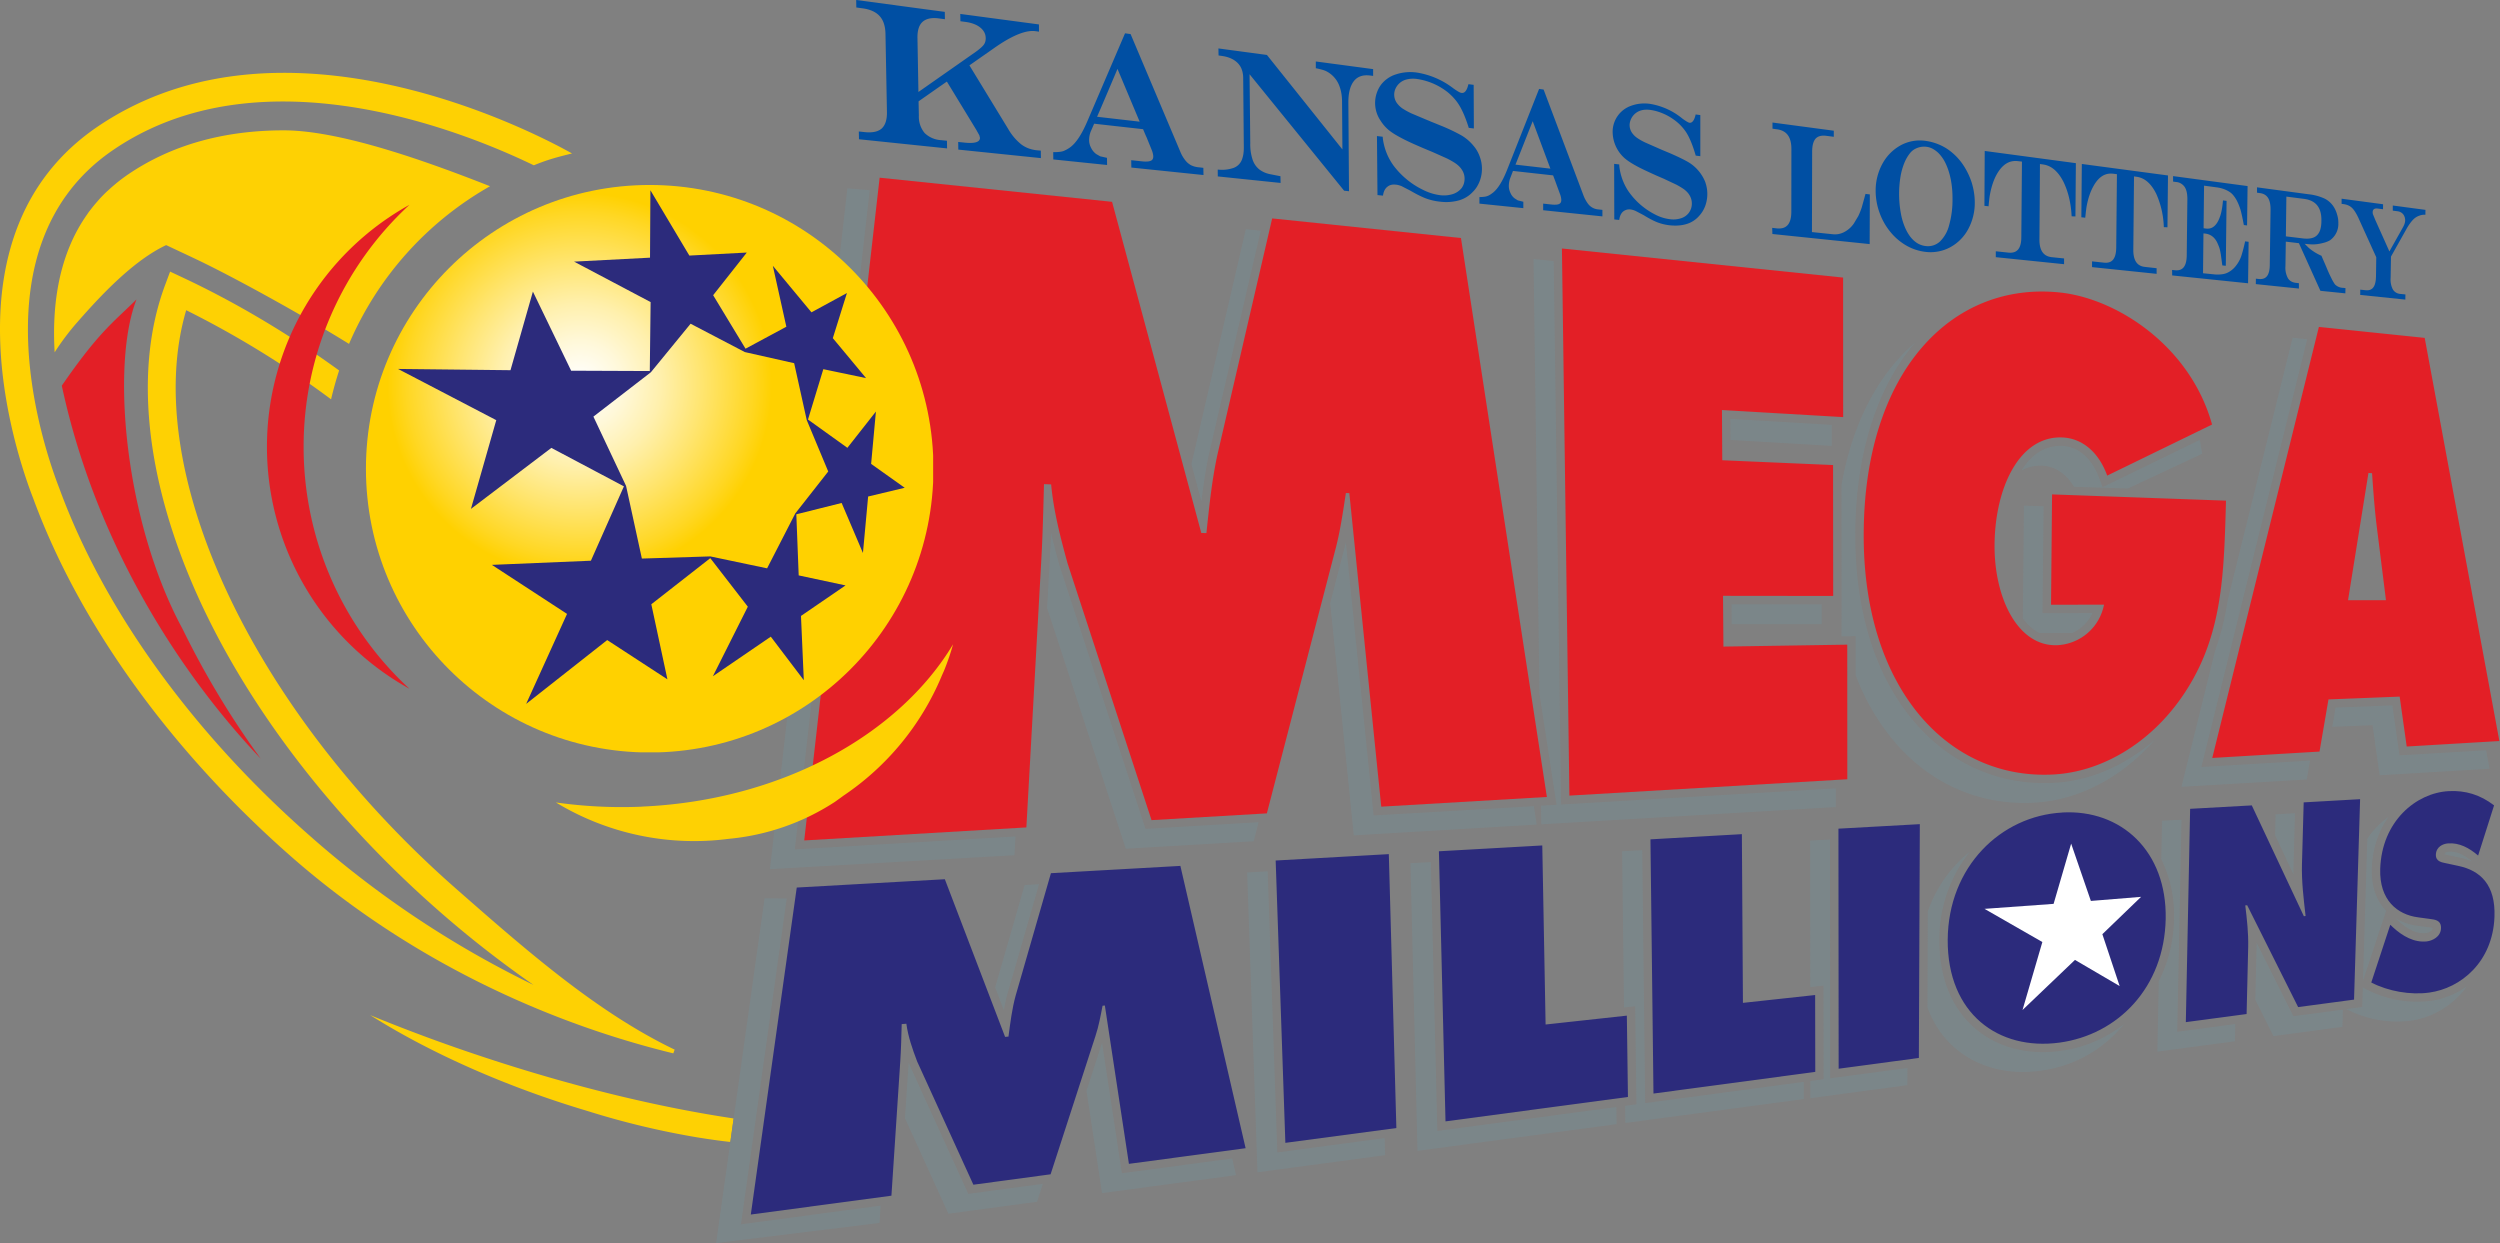
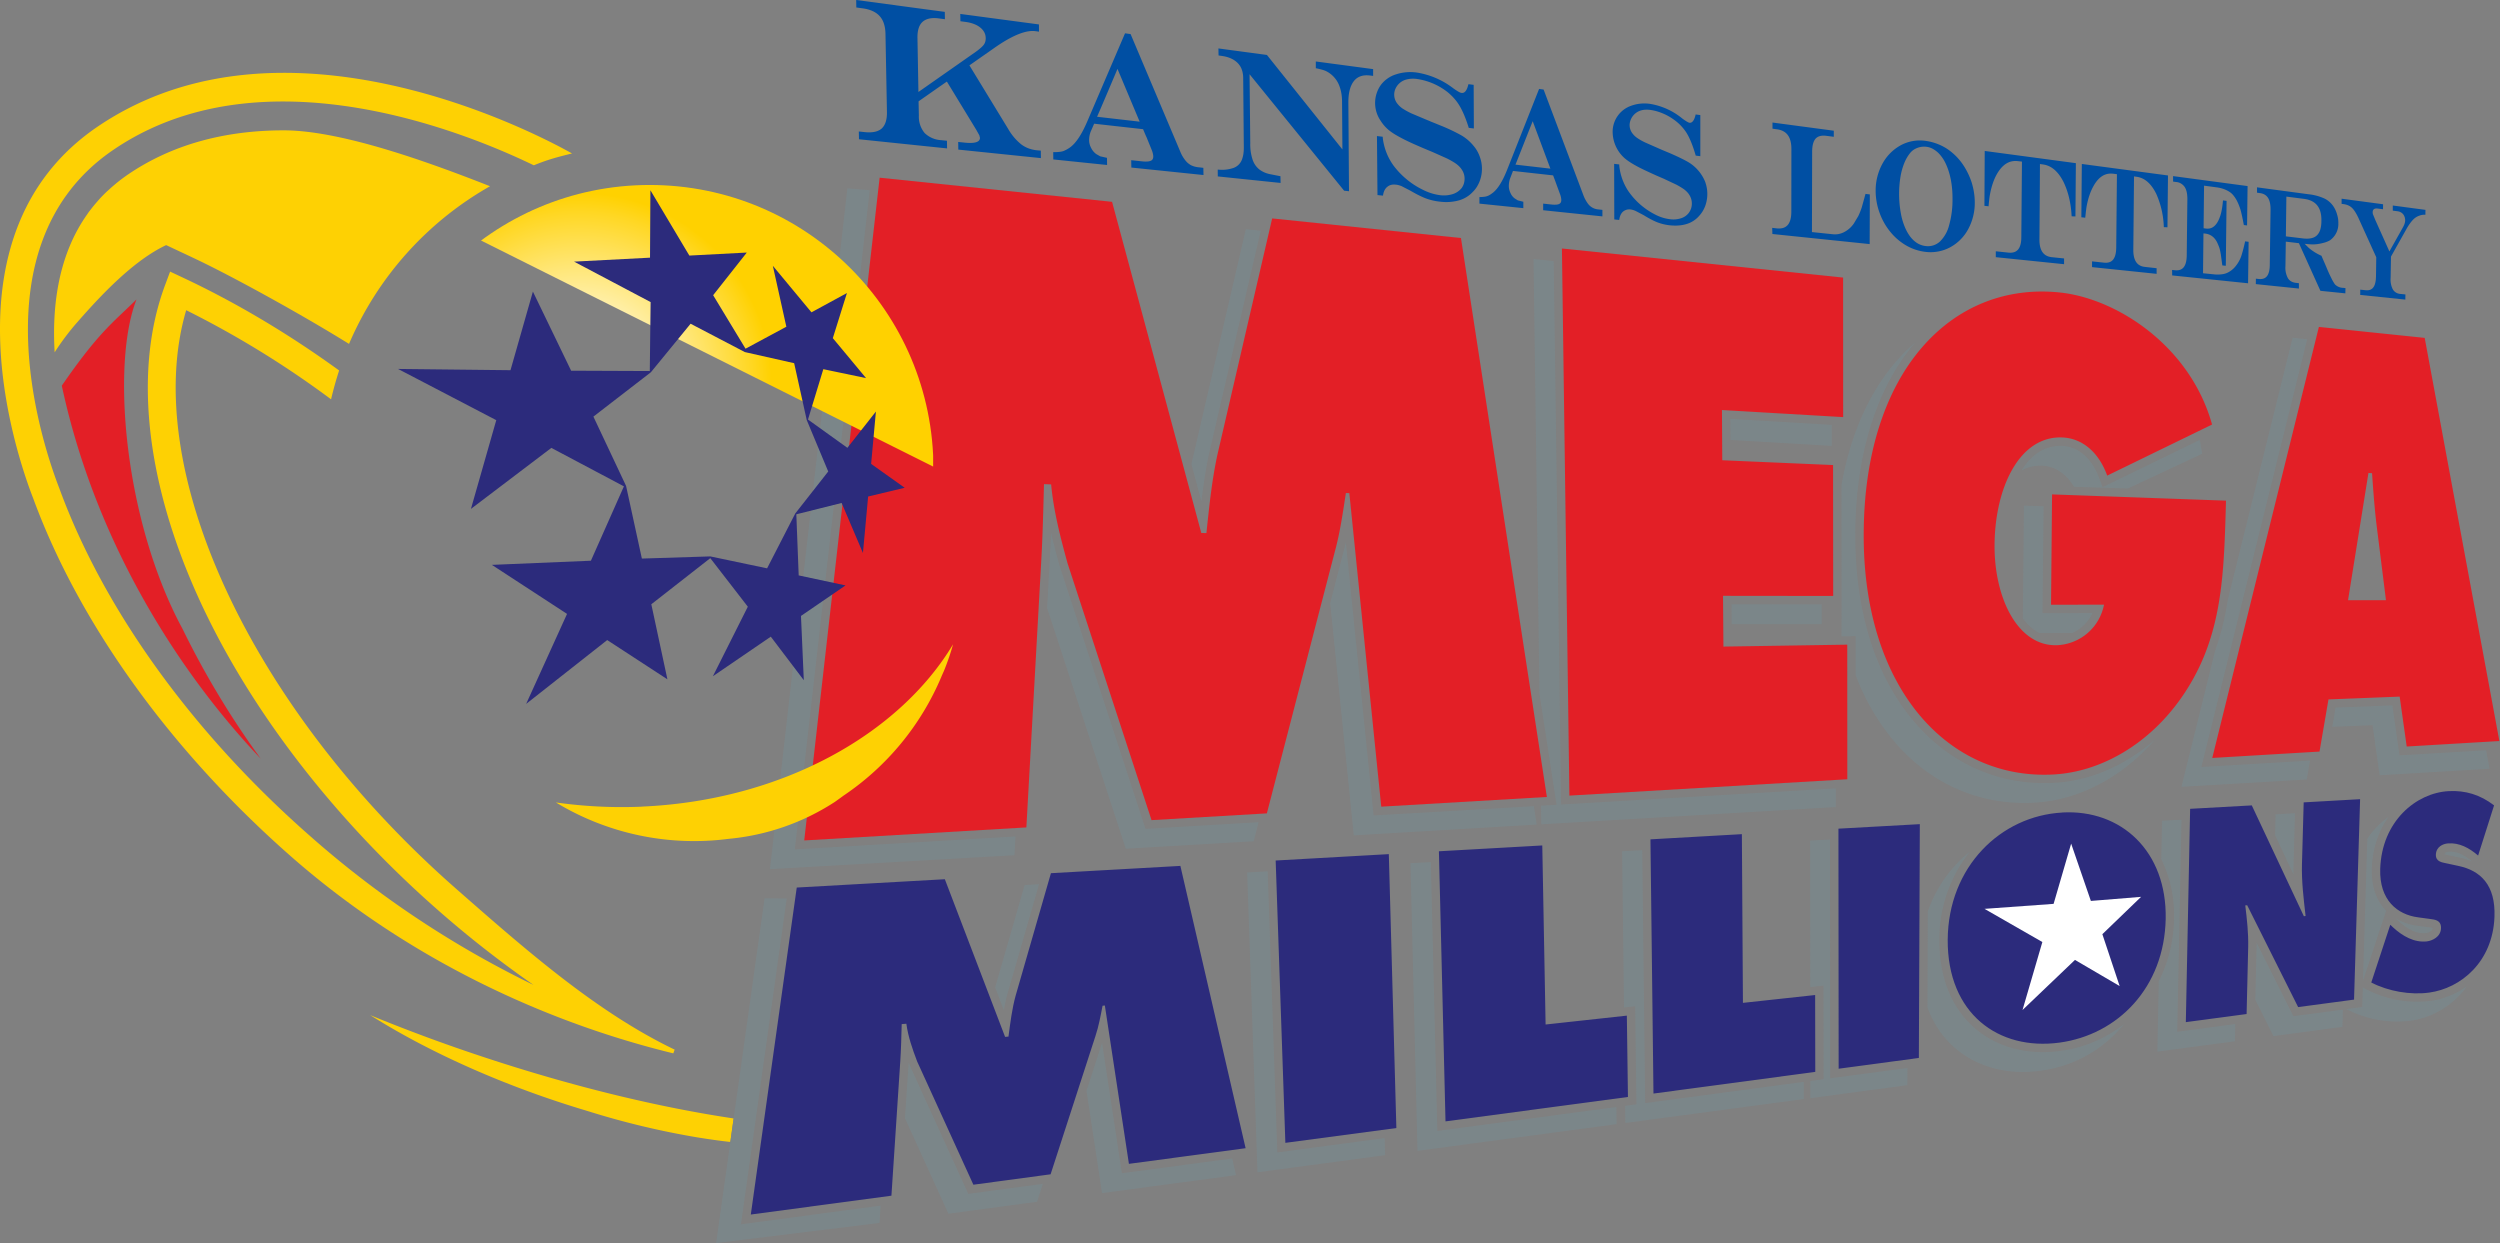
<svg xmlns="http://www.w3.org/2000/svg" width="391.58" height="194.75">
  <rect width="100%" height="100%" fill="#808080" stroke="none" />
  <defs>
    <clipPath id="d" clipPathUnits="userSpaceOnUse">
-       <path d="M0 0h294v147H0Z" />
+       <path d="M0 0h294v147Z" />
    </clipPath>
    <clipPath id="b" clipPathUnits="userSpaceOnUse">
      <path d="M0 0h392v196H0Z" />
    </clipPath>
    <clipPath id="a" clipPathUnits="userSpaceOnUse">
      <path d="M57.317 73.421c0 24.548 19.902 44.443 44.448 44.443 24.547 0 44.443-19.895 44.443-44.443 0-24.546-19.896-44.448-44.443-44.448S57.317 48.875 57.317 73.421" />
    </clipPath>
    <radialGradient id="c" cx="-764.12" cy="682.52" r=".46" fx="-764.12" fy="682.52" gradientTransform="translate(42798.247 -38122.169)scale(55.921)" gradientUnits="userSpaceOnUse" spreadMethod="pad">
      <stop offset="0" style="stop-opacity:1;stop-color:#fff" />
      <stop offset=".07" style="stop-opacity:1;stop-color:#fffdf4" />
      <stop offset=".2" style="stop-opacity:1;stop-color:#fff8d9" />
      <stop offset=".37" style="stop-opacity:1;stop-color:#fff0ad" />
      <stop offset=".56" style="stop-opacity:1;stop-color:#ffe570" />
      <stop offset=".79" style="stop-opacity:1;stop-color:#ffd723" />
      <stop offset=".88" style="stop-opacity:1;stop-color:#ffd100" />
      <stop offset="1" style="stop-opacity:1;stop-color:#ffd100" />
    </radialGradient>
  </defs>
  <path d="M56.625 124.141a201 201 0 0 1-13.125-4.86c7.059 4.453 16.02 8.438 25.574 11.278a96 96 0 0 0 12.813 3.078c1.468.238 2.625.402 3.929.547l.387-2.762c-8.894-1.328-18.937-3.75-29.578-7.281" style="fill:#fed103;fill-opacity:1;fill-rule:nonzero;stroke:none" transform="scale(1.333)" />
  <path d="m203.477 73.336 10.582.008v-2.332l-10.598-.008zm12.914-2.324-.008 3.761 1.664-.019v4.574a26.4 26.4 0 0 0 4.75 8.047c3.957 4.531 9.269 6.977 15.074 6.977.418 0 .848-.016 1.274-.04 5.207-.316 10.253-3.015 14.039-7.371-3.418 2.977-7.5 4.786-11.707 5.039-.426.024-.856.036-1.274.036-5.797 0-11.117-2.442-15.074-6.973-4.668-5.324-7.125-12.984-7.125-22.141 0-9.425 2.488-17.347 7.047-22.664l-.387.336c-4.215 3.789-7.051 9.465-8.281 16.395zm30.285-14.793c-.84-2.324-2.414-3.719-4.313-3.824a4.74 4.74 0 0 0-3.601 1.371c-.45.422-.864.933-1.231 1.523a4.57 4.57 0 0 1 2.5-.562c1.5.082 2.774.976 3.672 2.476l6.34.195 8.723-4.082-.227-1.363c-.016-.09-.051-.172-.074-.254l-11.406 5.547-.375-1.027zm-128.723 62.476a20 20 0 0 1 .449-1.988l3.692-12.809-1.696.098-3.464 12.027z" style="fill:#7b8689;fill-opacity:1;fill-rule:nonzero;stroke:none" transform="scale(1.333)" />
  <path d="m237.816 59.406-.125 13.254c.207.285.434.555.672.789q.6.58 1.262.93l3.898-.008a4.8 4.8 0 0 0 2.348-2.332l-5.871.008.129-12.559-2.313-.074zm-54.914 35.153-1.828.113.028 2.191 34.613-2.035v-2.195l-32.281 1.898-.868-63.847-2.371-.25.696 51.062zm20.438-42.86 11.894.696v-2.473l-11.91-.699zm87.082 49.5v-.023c-.973-.813-1.836-1.156-2.699-1.098-.172.016-.442.078-.504.301l.277.062 1.578.344c.442.09.899.227 1.348.414m-5.375 8.442c.012 0 .777-.11.801-.598v-.016l-.344-.058-1.449-.188a6.55 6.55 0 0 1-2.567-.886l.375.359c1.125 1.027 2.199 1.5 3.184 1.383m-4.668-2.625c-1.051-1.082-1.746-2.696-1.68-4.953.074-2.446.832-4.485 1.973-6.075a9.7 9.7 0 0 0-2.504 2.567l-.512 16.703zm-20.078-30.617-3.973 16.058 14.723-.863.383-2.219-12.766.75 12.434-50.258-1.711-.179-7.625 30.824a32 32 0 0 1-1.457 5.887m20.804 6.488-6.672.262-.39 2.257 4.73-.187.832 5.879 12.918-.766-.406-2.172-10.176.598zm-11.609 19.89a16 16 0 0 1 0-1.238l.16-5.976-2.273.132-.063 2.446zm-121.625-6.16-13.277.782-10.102-30.93a112 112 0 0 1-1.004-3.871q-.059 1.653-.152 3.301l-.305 5.558 9.246 28.274 15.024-.875.578-2.239zm94.234 26.875c-.695.09-1.394.141-2.066.141-3.113 0-5.918-.988-8.059-2.871-2.715-2.387-4.129-5.961-4.109-10.336a16.6 16.6 0 0 1 3.594-10.363 15.65 15.65 0 0 0-4.95 7.035l-.039 11.293c.684 1.859 1.75 3.449 3.172 4.703 2.141 1.875 4.953 2.871 8.055 2.871.676 0 1.375-.051 2.07-.149 4.028-.539 7.434-2.55 9.805-5.484a15.2 15.2 0 0 1-7.473 3.152m-61.879-28.753-18.828 1.093-3.269-32.117c-.09.43-.196.856-.309 1.277l-1.527 5.879 2.773 27.301 21.496-1.269-.336-2.172zm13.078 34.886-.343-29.715-2.364.129.219 18.36 1.313-.149.148 11.52-1.328.18.023 2.015 20.969-2.812v-2.016zm76.165-10.207-4.313-8.617-.008.488-.152 6.203 2.137 4.266 8.101-1.086.055-2.023zm16.093-1.797a12.9 12.9 0 0 1-7.386-1.293l-.543-.285-.075 2.289-1.867.254.153.074a12.9 12.9 0 0 0 7.386 1.293c2.399-.324 4.957-1.679 6.637-4.05a9.8 9.8 0 0 1-4.305 1.722m-116.679 15.278-.762-31.594-2.395.133.825 33.797 23.394-3.137-.023-2.016zm86.941-11.653.504-24.922-2.289.125-.09 4.516a14.9 14.9 0 0 1 1.5 7.035 16.8 16.8 0 0 1-1.793 7.297l-.164 8.281 9.113-1.215.043-2.027zm-40.777 5.465-.024-28.055-2.332.125.016 17.215 1.551-.172.015 10.993-1.558.211v2.019l11.398-1.531.008-2.02zm-95.731-28.414-25.933 1.52 8.804-77.457-2.625-.227-9.097 80.004 28.726-1.637zm-32.258 45.574 5.379-38.293-2.601-.023-5.696 40.515 19.196-2.363.133-2.039zm54.106-84.949c.242-1.996.527-3.992.961-5.891l6.008-25.91-1.75-.187-6.395 27.597zm8.918 76.5-1.133-33.031-2.414.133 1.215 35.23 15-2.012-.059-2.007zm-18.262 2.445-2.332-15.324-1.832 5.641 1.832 12.015 15.742-2.109-.449-1.957zm-18.055 2.422-6.89-15.136-.113-.301v.008l-.434 6.546 5.105 11.215 10.418-1.402.684-2.109z" style="fill:#7b8689;fill-opacity:1;fill-rule:nonzero;stroke:none" transform="scale(1.333)" />
  <path d="m103.359 20.879 27.313 2.836 10.484 38.91.602.016c.328-3.106.66-6.399 1.336-9.399l6.39-27.578 22.184 2.305 10.094 65.676-19.461 1.14-3.75-36.84-.406-.015c-.344 2.265-.684 4.621-1.274 6.797l-8.012 30.847-13.55.793-9.879-30.211c-.856-3.133-1.621-6.09-1.918-9.238l-.84-.031c-.078 2.965-.152 6-.317 8.949l-1.753 31.387L94.5 98.754l8.859-77.867zm80.172 8.32 33.039 3.418.008 16.395-14.242-.832.035 5.902 13.02.563.015 15.382-12.945-.015.047 5.965 14.551-.227.007 15.816-32.656 1.922zm78.031 29.629c-.238 8.434-.367 15.453-4.539 22.09-3.832 6.129-9.785 9.719-15.605 10.078-5.926.363-11.445-1.91-15.547-6.598-4.223-4.832-6.887-12.128-6.879-21.496 0-19.254 10.371-29.879 23.078-28.531 6.637.707 15.27 6.242 17.856 15.512l-12.321 6c-1.011-2.789-2.949-4.352-5.191-4.477-5.09-.277-8 5.848-8.047 12.629-.043 6.149 2.664 11.856 7.254 11.781a5.88 5.88 0 0 0 5.609-4.769l-6.226.015.121-12.968zm14.34 11.695 2.399-14.949.422.031c.148 2.094.3 4.247.562 6.329l1.074 8.589zm-2.3 11.661 8.367-.329.828 5.864 10.887-.645-8.774-47.371-12.433-1.289-12.528 50.648 12.602-.75 1.051-6.121z" style="fill:#e31f26;fill-opacity:1;fill-rule:nonzero;stroke:none" transform="scale(1.333)" />
  <path d="m149.895 101.113 13.296-.75.887 32.184-13.043 1.742zm19.183-1.086 12.145-.683.39 21.039 9.547-1.043.129 9.555-21.437 2.871zm24.856-1.402 10.742-.609.125 19.824 8.484-.922.016 9.031-19.012 2.547zm22.089-1.254 9.563-.531-.113 27.472-9.426 1.266zm41.325-2.332 7.246-.402 6.117 13.019.203-.023c-.223-1.981-.48-4.02-.426-6.074l.203-7.278 6.629-.375-.711 23.551-6.57.879-5.988-11.965-.223.016c.203 1.672.375 3.242.344 4.859l-.188 7.906-7.14.953zm23.527 13.629.316.301c1.125 1.035 2.497 1.812 3.973 1.648.617-.074 1.621-.508 1.664-1.539.031-1.019-.801-1.019-1.371-1.109l-1.273-.172c-2.512-.313-4.614-2.047-4.5-5.699.179-5.582 4.199-8.926 8.039-9.137 1.972-.109 3.734.43 5.339 1.676l-1.874 5.894c-1.02-.879-2.2-1.539-3.547-1.426-.555.036-1.379.375-1.418 1.313-.024.855.757.914 1.238 1.027l1.402.301c2.594.547 4.395 2.219 4.246 6-.203 5.285-3.953 8.383-7.675 8.887-2.211.301-4.797-.149-6.801-1.184l2.234-6.781zm-187.254-4.379 17.402-.977 7.079 18.524.398-.035c.211-1.582.414-3.27.848-4.832l4.14-14.367 15.211-.856 7.664 33.172-13.711 1.836-2.828-18.606-.269.028c-.227 1.172-.45 2.402-.832 3.551l-5.274 16.257-9.074 1.223-6.602-14.473c-.57-1.5-1.062-2.906-1.273-4.441l-.547.043c-.039 1.473-.074 2.98-.172 4.449l-1.035 15.711-16.523 2.215zm148.703-8.812c-7.215.386-13.402 6.359-13.461 14.945-.047 8.699 5.969 13.051 13.125 12.09 6.864-.93 12.328-6.465 12.489-14.543.148-7.965-5.231-12.883-12.153-12.5" style="fill:#2c2b7c;fill-opacity:1;fill-rule:nonzero;stroke:none" transform="scale(1.333)" />
  <path d="m241.305 106.207 2.062-7.078 2.317 6.734 5.902-.48-4.551 4.387 2.031 6.097-5.25-3.074-6.164 5.887 2.332-7.989-6.8-3.898z" style="fill:#fff;fill-opacity:1;fill-rule:nonzero;stroke:none" transform="scale(1.333)" />
  <g clip-path="url(#a)">
    <g clip-path="url(#b)">
      <path d="M42.988 21.734h66.66v66.668h-66.66z" clip-path="url(#d)" style="fill:url(#c);stroke:none" transform="scale(1.333)" />
    </g>
  </g>
  <path d="M75.449 94.785a55 55 0 0 1-10.133-.496 31.33 31.33 0 0 0 20.305 4.277 27.5 27.5 0 0 0 12.473-4.336l.711-.511.293-.215a31.65 31.65 0 0 0 11.504-13.953l.074-.18.242-.539q.626-1.529 1.07-3.121c-6.375 10.629-20.203 18.348-36.539 19.066" style="fill:#fed103;fill-opacity:1;fill-rule:nonzero;stroke:none" transform="scale(1.333)" />
  <path d="m102.359 54.523.563-6.164-3.352 4.262-4.629-3.324 1.801-5.918 5.024 1.051-3.907-4.696 1.657-5.3-4.168 2.265-4.539-5.469 1.589 7.161-4.796 2.582-3.805-6.285 3.953-5.012-6.75.355-4.574-7.672-.047 7.918-8.926.465 8.996 4.754-.097 8.102-9.243-.039-4.492-9.297-2.633 9.238-13.214-.148 11.542 6.019-2.976 10.426 9.449-7.168 8.527 4.519-3.878 8.739-11.637.488 8.832 5.762-4.805 10.574 9.524-7.5 7.074 4.613-1.891-8.82 6.93-5.418 4.41 5.703-4.105 8.172 6.804-4.649 3.879 5.114-.332-7.551 5.235-3.586-5.504-1.176-.278-7.179 5.325-1.332 2.503 5.878.61-6.636 4.297-1.028-3.938-2.8zm-8.925 5.836-3.297 6.422-6.676-1.402-8.039.254-1.856-8.535-3.839-8.145 6.757-5.215 4.664-5.699 6.375 3.332 5.793 1.305 1.477 6.676 2.527 6.05-3.886 4.95z" style="fill:#2c2b7c;fill-opacity:1;fill-rule:nonzero;stroke:none" transform="scale(1.333)" />
  <path d="M16.035 35.199c-3 7.649-1.449 26.008 5.422 38.715a101.5 101.5 0 0 0 9.172 15.223C21.602 79.648 11.355 64.41 7.262 45.316c4.347-6.3 6-7.394 8.773-10.125" style="fill:#e31f26;fill-opacity:1;fill-rule:nonzero;stroke:none" transform="scale(1.333)" />
  <path d="M62.723 19.426c1.648-.676 2.738-.961 4.492-1.395-3.938-2.215-33.75-18.047-55.719-3.168-18.531 12.559-9.57 38.625-7.598 43.688 5.403 14.73 16.18 29.695 30.34 42.121 13.746 12.062 29.969 19.476 44.879 23.101l.156-.437c-9.14-4.387-17.445-11.676-25.664-18.891-24.132-21.179-37.199-49.394-31.73-67.996a112.7 112.7 0 0 1 17.023 10.473q.406-1.725.946-3.391c-5.879-4.261-12-7.914-18.239-10.855l-1.621-.762-.625 1.68c-3.554 9.636-2.324 22.242 3.453 35.504 5.782 13.273 15.95 26.699 28.625 37.824a125 125 0 0 0 11.258 8.816 116.3 116.3 0 0 1-26.293-17.527C22.648 86.129 12.195 71.648 6.977 57.398c-1.825-4.695-10.106-28.652 6.375-39.812 6.148-4.176 13.109-5.66 19.902-5.66 12.269 0 24 4.851 29.476 7.5" style="fill:#fed103;fill-opacity:1;fill-rule:nonzero;stroke:none" transform="scale(1.333)" />
  <path d="M57.594 21.887c-6.879-2.703-17.387-6.571-24.25-6.571-7.063 0-13.207 1.731-18.254 5.153-.496.336-.977.699-1.442 1.078l-.043.039c-.242.203-.48.402-.726.629l-.121.113-.227.203a20 20 0 0 0-.793.801l-.449.512-.023.027-.36.43-.48.621-.106.152-.058.09c-3.375 4.754-4.172 10.688-3.84 16.234a29.5 29.5 0 0 1 2.676-3.554c2.714-3.098 6.547-7.215 10.425-9.043l2.602 1.222.84.399c4.433 2.098 12.449 6.516 18.047 9.988a38.86 38.86 0 0 1 16.574-18.531" style="fill:#fed103;fill-opacity:1;fill-rule:nonzero;stroke:none" transform="scale(1.333)" />
-   <path d="M35.676 52.5a38.65 38.65 0 0 1 12.437-28.434A32.52 32.52 0 0 0 31.367 52.5a32.52 32.52 0 0 0 16.746 28.434A38.65 38.65 0 0 1 35.676 52.5" style="fill:#e31f26;fill-opacity:1;fill-rule:nonzero;stroke:none" transform="scale(1.333)" />
  <path d="m121.648 3.66.438.059-.008-.848-9.242-1.234.016.859.586.078c.75.098 1.343.328 1.769.68.406.34.609.742.617 1.215.004.301-.062.543-.195.742-.145.219-.453.496-.902.828l-6.809 4.77-.113-6.34q-.024-1.348.609-1.91c.426-.375 1.07-.512 1.934-.391l.683.09-.015-.863L100.605 0l.016.879.711.098c.906.117 1.59.425 2.027.914.45.488.672 1.199.688 2.097l.172 9.188c.015.886-.196 1.539-.614 1.922-.421.375-1.093.523-2.003.425l-.688-.074.02.914 10.351 1.075-.015-.899-.676-.07a3 3 0 0 1-1.949-.84 3 3 0 0 1-.676-2.039l-.035-1.68c.156-.113 2.992-2.101 3.328-2.324l3.441 5.648.371.664.074.293c.008.504-.609.7-1.839.563l-.719-.074.015.898 9.704 1-.012-.879-.496-.043c-.676-.078-1.285-.301-1.801-.691a6.4 6.4 0 0 1-1.531-1.809L113.91 7.68l2.789-1.95c2.145-1.531 3.824-2.218 4.949-2.07m19.18 15.996a2.5 2.5 0 0 1-.902-.254 2.2 2.2 0 0 1-.66-.578 4 4 0 0 1-.575-.996l-5.843-13.824-.653-.09-4.457 10.402c-.652 1.516-1.332 2.536-2.031 3.024a3.6 3.6 0 0 1-.785.422c-.242.074-.563.109-.977.117h-.187l.008.855 6.32.653-.012-.84-.797-.18-.449-.254a1.9 1.9 0 0 1-.609-.715 2 2 0 0 1-.246-.89c0-.36.058-.707.187-1.043l.406-.93 5.75.645.18.433.129.301.105.227.645 1.589q.136.406.137.653c0 .238-.078.398-.25.488-.215.113-.571.141-1.051.09l-1.289-.137.016.864 8.476.878-.016-.847zm-11.918-5.937c.227-.496 2.102-4.914 2.399-5.625l2.605 6.203zm25.703-6.496v.793l.188.039c.41.09.734.179.965.277.73.348 1.3.957 1.593 1.711q.335.843.336 1.91l.043 5.606-8.871-11.102-5.699-.766.016.825.375.054q.817.114 1.379.45c.374.226.652.511.839.847.188.344.285.75.301 1.215l.074 8.227c.008.64-.09 1.171-.277 1.578a1.66 1.66 0 0 1-.898.832 4.1 4.1 0 0 1-1.704.222l-.187-.015.008.804 7.379.766-.016-.789-1.281-.254a3.1 3.1 0 0 1-1.172-.519 2.47 2.47 0 0 1-.816-1.161 5.8 5.8 0 0 1-.278-1.949l-.082-8.101 11.113 13.687.571.059-.074-10.332c-.016-1.188.21-2.063.66-2.625.433-.535 1.074-.75 1.933-.633l.317.039v-.797Zm19.258 11.168a4 4 0 0 0-.703-1.231 5.4 5.4 0 0 0-1.395-1.222 21 21 0 0 0-2.55-1.208l-.676-.277-.434-.172c-.015-.015-.422-.179-.422-.179l-1.82-.766a9 9 0 0 1-1.035-.563 2.7 2.7 0 0 1-.586-.527 1.7 1.7 0 0 1-.293-1.785 1.93 1.93 0 0 1 1.328-1.125 3.2 3.2 0 0 1 1.246-.051 7.56 7.56 0 0 1 3.563 1.539q.737.604 1.222 1.313c.45.664.86 1.597 1.223 2.742l.043.144.602.075-.024-5.129-.613-.078-.039.136c-.246.961-.653.907-.789.887-.082 0-.321-.09-.938-.527a9.46 9.46 0 0 0-4.234-1.852 5.45 5.45 0 0 0-2.516.203 3.54 3.54 0 0 0-1.797 1.274 3.67 3.67 0 0 0-.039 4.125c.27.437.594.812.953 1.117q.54.45 1.461.93c.539.3 1.477.738 2.879 1.328l.879.367 1.68.75q.599.305.976.562.37.258.59.528c.325.402.481.816.481 1.258 0 .429-.11.789-.336 1.109a2.2 2.2 0 0 1-1.012.707 3.5 3.5 0 0 1-1.48.148 6.1 6.1 0 0 1-1.95-.582 9.4 9.4 0 0 1-2.015-1.277 9.3 9.3 0 0 1-1.59-1.672 6.9 6.9 0 0 1-1.223-3.148l-.015-.196-.676-.078.062 6.934.645.066.027-.152c.082-.418.258-.719.52-.914.261-.195.578-.27.961-.223.199.012.418.074.66.164l1.062.547c.727.426 1.352.735 1.86.922.511.18 1.058.309 1.636.367a5.7 5.7 0 0 0 2.211-.156 3.57 3.57 0 0 0 1.637-1.012c.336-.332.598-.75.781-1.222a4.08 4.08 0 0 0 .012-2.918m13.953 6.218a1.67 1.67 0 0 1-1.285-.746 4 4 0 0 1-.473-.89l-4.687-12.45-.531-.074-3.735 9.449c-.539 1.372-1.109 2.293-1.687 2.743-.242.187-.449.324-.645.39-.195.078-.465.114-.797.121h-.148v.774l5.16.531v-.75l-.652-.164-.36-.227a1.53 1.53 0 0 1-.496-.636 1.85 1.85 0 0 1-.195-.801c0-.324.051-.645.164-.945l.324-.848 4.715.523q.122.334.25.661l.074.21.524 1.426c.078.239.113.449.113.598 0 .211-.066.355-.219.445-.172.098-.457.125-.859.09l-1.051-.113v.777l6.961.723v-.766Zm-9.75-5.265c.188-.453 1.762-4.465 2.024-5.102l2.078 5.574zm22.324 2.105a4.82 4.82 0 0 0-1.859-2.301c-.48-.3-1.238-.675-2.266-1.125l-.597-.25-.391-.164-.375-.164-1.605-.707a6.4 6.4 0 0 1-.922-.523 2.3 2.3 0 0 1-.524-.488 1.63 1.63 0 0 1-.375-1.051 1.86 1.86 0 0 1 1.313-1.692c.312-.097.687-.121 1.109-.07.563.074 1.125.25 1.672.496.547.254 1.043.57 1.484.938.422.351.786.765 1.086 1.222.391.621.75 1.5 1.067 2.578l.039.137.539.067v-4.829l-.547-.074-.031.125c-.227.903-.594.864-.711.848-.078-.016-.277-.09-.828-.496a8 8 0 0 0-3.754-1.715 4.54 4.54 0 0 0-2.238.211 3.235 3.235 0 0 0-2.188 3.246 4.18 4.18 0 0 0 1.371 2.894q.476.419 1.297.872c.473.277 1.313.675 2.551 1.23l.781.336 1.492.703c.344.184.637.363.871.527.207.149.379.321.516.489.285.375.422.765.422 1.183a1.78 1.78 0 0 1-1.219 1.727 2.9 2.9 0 0 1-1.312.133 5 5 0 0 1-1.739-.532 8.5 8.5 0 0 1-3.179-2.753 6.6 6.6 0 0 1-1.075-2.977l-.007-.18-.598-.066.016 6.531.578.059.027-.149q.112-.585.457-.855c.242-.188.551-.27.856-.227.179.024.375.078.578.168l.953.5c.644.399 1.199.684 1.648.856.453.172.946.285 1.457.34.735.074 1.395.019 1.965-.161a3.16 3.16 0 0 0 1.461-.957 3.5 3.5 0 0 0 .707-1.164 4.12 4.12 0 0 0 .02-2.746zm18.805 1.336-.437 1.574a8 8 0 0 1-.418 1.043l-.512.856a3.1 3.1 0 0 1-1.125 1.004 2.3 2.3 0 0 1-1.363.261l-2.438-.253.024-9.426c0-.731.14-1.246.402-1.547.273-.301.699-.41 1.269-.336l.872.113v-.715l-7.204-.961v.723l.528.074c1.148.149 1.703.914 1.695 2.34l-.008 7.352c-.008 1.429-.562 2.066-1.711 1.949l-.539-.063.024.723 11.429 1.184.02-5.836zm12.481-1.32a8.4 8.4 0 0 0-1.051-2.153 6.8 6.8 0 0 0-1.922-1.874 6.2 6.2 0 0 0-2.457-.887c-.992-.141-2 .035-2.883.504a5.4 5.4 0 0 0-2.152 2.136 6.56 6.56 0 0 0-.824 3.204c0 .894.156 1.781.464 2.617.293.82.727 1.586 1.282 2.258a6.8 6.8 0 0 0 1.898 1.605 5.9 5.9 0 0 0 2.266.727c.996.113 2-.082 2.879-.563a5.24 5.24 0 0 0 2.078-2.098c.523-.968.793-2.05.781-3.152q-.001-1.15-.359-2.324m-7.661 5.648a7.5 7.5 0 0 1-.644-1.929 12.8 12.8 0 0 1-.067-4.411 7.7 7.7 0 0 1 .442-1.597c.168-.422.394-.821.676-1.176.242-.301.539-.504.886-.629a2.2 2.2 0 0 1 1.11-.113c.222.031.441.105.676.226.222.125.433.278.621.45.351.343.675.785.922 1.328.246.531.449 1.16.585 1.859.133.703.204 1.461.196 2.25a11 11 0 0 1-.406 3.125 4.05 4.05 0 0 1-1.079 1.891 2.08 2.08 0 0 1-1.652.527 2.4 2.4 0 0 1-1.273-.535c-.383-.301-.719-.734-.993-1.274zm9.188-9.375-.035 6.45.488.05.012-.148c.054-.613.113-1.074.176-1.371.171-.856.425-1.598.75-2.192.671-1.207 1.5-1.726 2.535-1.589l.449.05-.074 8.883c0 1.328-.504 1.918-1.508 1.813l-1.492-.157v.692l8.023.824v-.676l-1.449-.148c-.981-.106-1.461-.797-1.445-2.117 0 0 .066-8.489.058-8.829l.34.047c.996.129 1.797.809 2.438 2.071.531 1.109.851 2.398.937 3.863l.012.164.445.016.051-6.262zm11.41 1.524-.055 6.269.457.051.016-.148c.063-.602.113-1.043.172-1.329.168-.839.406-1.554.723-2.136.628-1.18 1.41-1.68 2.39-1.555l.422.055-.082 8.625c-.016 1.297-.48 1.875-1.434 1.769l-1.41-.152v.676l7.59.789v-.66l-1.363-.153c-.938-.09-1.391-.761-1.375-2.047l.082-8.586.316.043c.938.129 1.711.805 2.301 2.012.527 1.184.824 2.457.879 3.75l.008.156.426.016.062-6.09-10.125-1.351zm19.184 9.101-.024.121a18 18 0 0 1-.375 1.457 3.9 3.9 0 0 1-.847 1.493 2.7 2.7 0 0 1-.672.531 2 2 0 0 1-.805.262 3.8 3.8 0 0 1-1.02 0l-1.199-.118.051-4.683.219.023c.601.074 1.051.399 1.363.985.106.222.203.449.277.66.079.222.129.5.188.84l.168 1.25.098.015.312.031.09-7.628-.418-.051-.016.148c-.039.43-.09.75-.136.977a4.6 4.6 0 0 1-.418 1.289c-.352.676-.817.961-1.411.894l-.3-.039.054-5.004 1.454.196c.652.082 1.199.293 1.648.609.258.195.496.5.723.899.179.343.328.714.449 1.089.105.375.238.95.375 1.707l.031.129.375.043.059-4.625-8.754-1.172v.645l.34.047c.414.027.793.246 1.027.594.215.32.32.824.312 1.468l-.074 6.563c-.015 1.273-.465 1.844-1.379 1.746l-.343-.035.011.644 8.918.922.063-4.875-.414-.051zm11.484 5.461a1.4 1.4 0 0 1-.918-.402 4.3 4.3 0 0 1-.402-.684 16 16 0 0 1-.547-1.187l-.188-.449-.257-.586-.172-.403-.024-.062-.035-.012a6 6 0 0 1-1.48-.93l-.457-.461c.406.04.722.071.937.071.375 0 .766-.055 1.149-.153.375-.082.683-.203.914-.351a2.34 2.34 0 0 0 .953-1.988 3.1 3.1 0 0 0-.133-.973 3.4 3.4 0 0 0-.375-.895 2.7 2.7 0 0 0-1.113-1.027 6.1 6.1 0 0 0-1.887-.508l-6.047-.812v.629l.324.047c.449.05.77.246.973.57q.305.473.293 1.433l-.09 6.395c0 .625-.113 1.082-.32 1.352-.211.277-.543.39-.985.343l-.328-.035-.008.637 5.063.523v-.629l-.332-.039q-.65-.064-.953-.539a2.56 2.56 0 0 1-.297-1.41l.043-2.894 1.539.179 2.527 5.598 2.93.297.016-.614-.321-.039zm-6.633-10.722 2.094.269c1.387.188 2.047 1.027 2.023 2.57 0 .543-.082.977-.23 1.293-.152.313-.375.547-.684.672q-.469.194-1.214.114l-2.047-.247zm12.504 1.046v.602l.57.074c.27.039.497.16.661.367.148.196.222.43.222.715 0 .246-.109.555-.312.899l-1.539 2.738-1.649-3.676-.285-.695a.7.7 0 0 1-.031-.234c0-.157.047-.27.137-.352.097-.074.246-.106.433-.082l.645.082.008-.586-4.875-.652v.605l.234.031c.41.055.742.204.988.442.246.234.512.648.774 1.222l2.078 4.579-.031 2.234c-.008.598-.114 1.051-.317 1.312-.195.262-.5.375-.914.329l-.621-.067v.621l5.301.547.008-.605-.579-.059a1.13 1.13 0 0 1-.898-.527 2.55 2.55 0 0 1-.262-1.356l.043-2.508 1.824-3.253c.157-.286.329-.54.5-.766.168-.215.332-.391.497-.516.152-.113.324-.211.511-.269.18-.078.391-.114.621-.114h.09l.008-.57-3.832-.512Z" style="fill:#004fa3;fill-opacity:1;fill-rule:nonzero;stroke:none" transform="scale(1.333)" />
</svg>